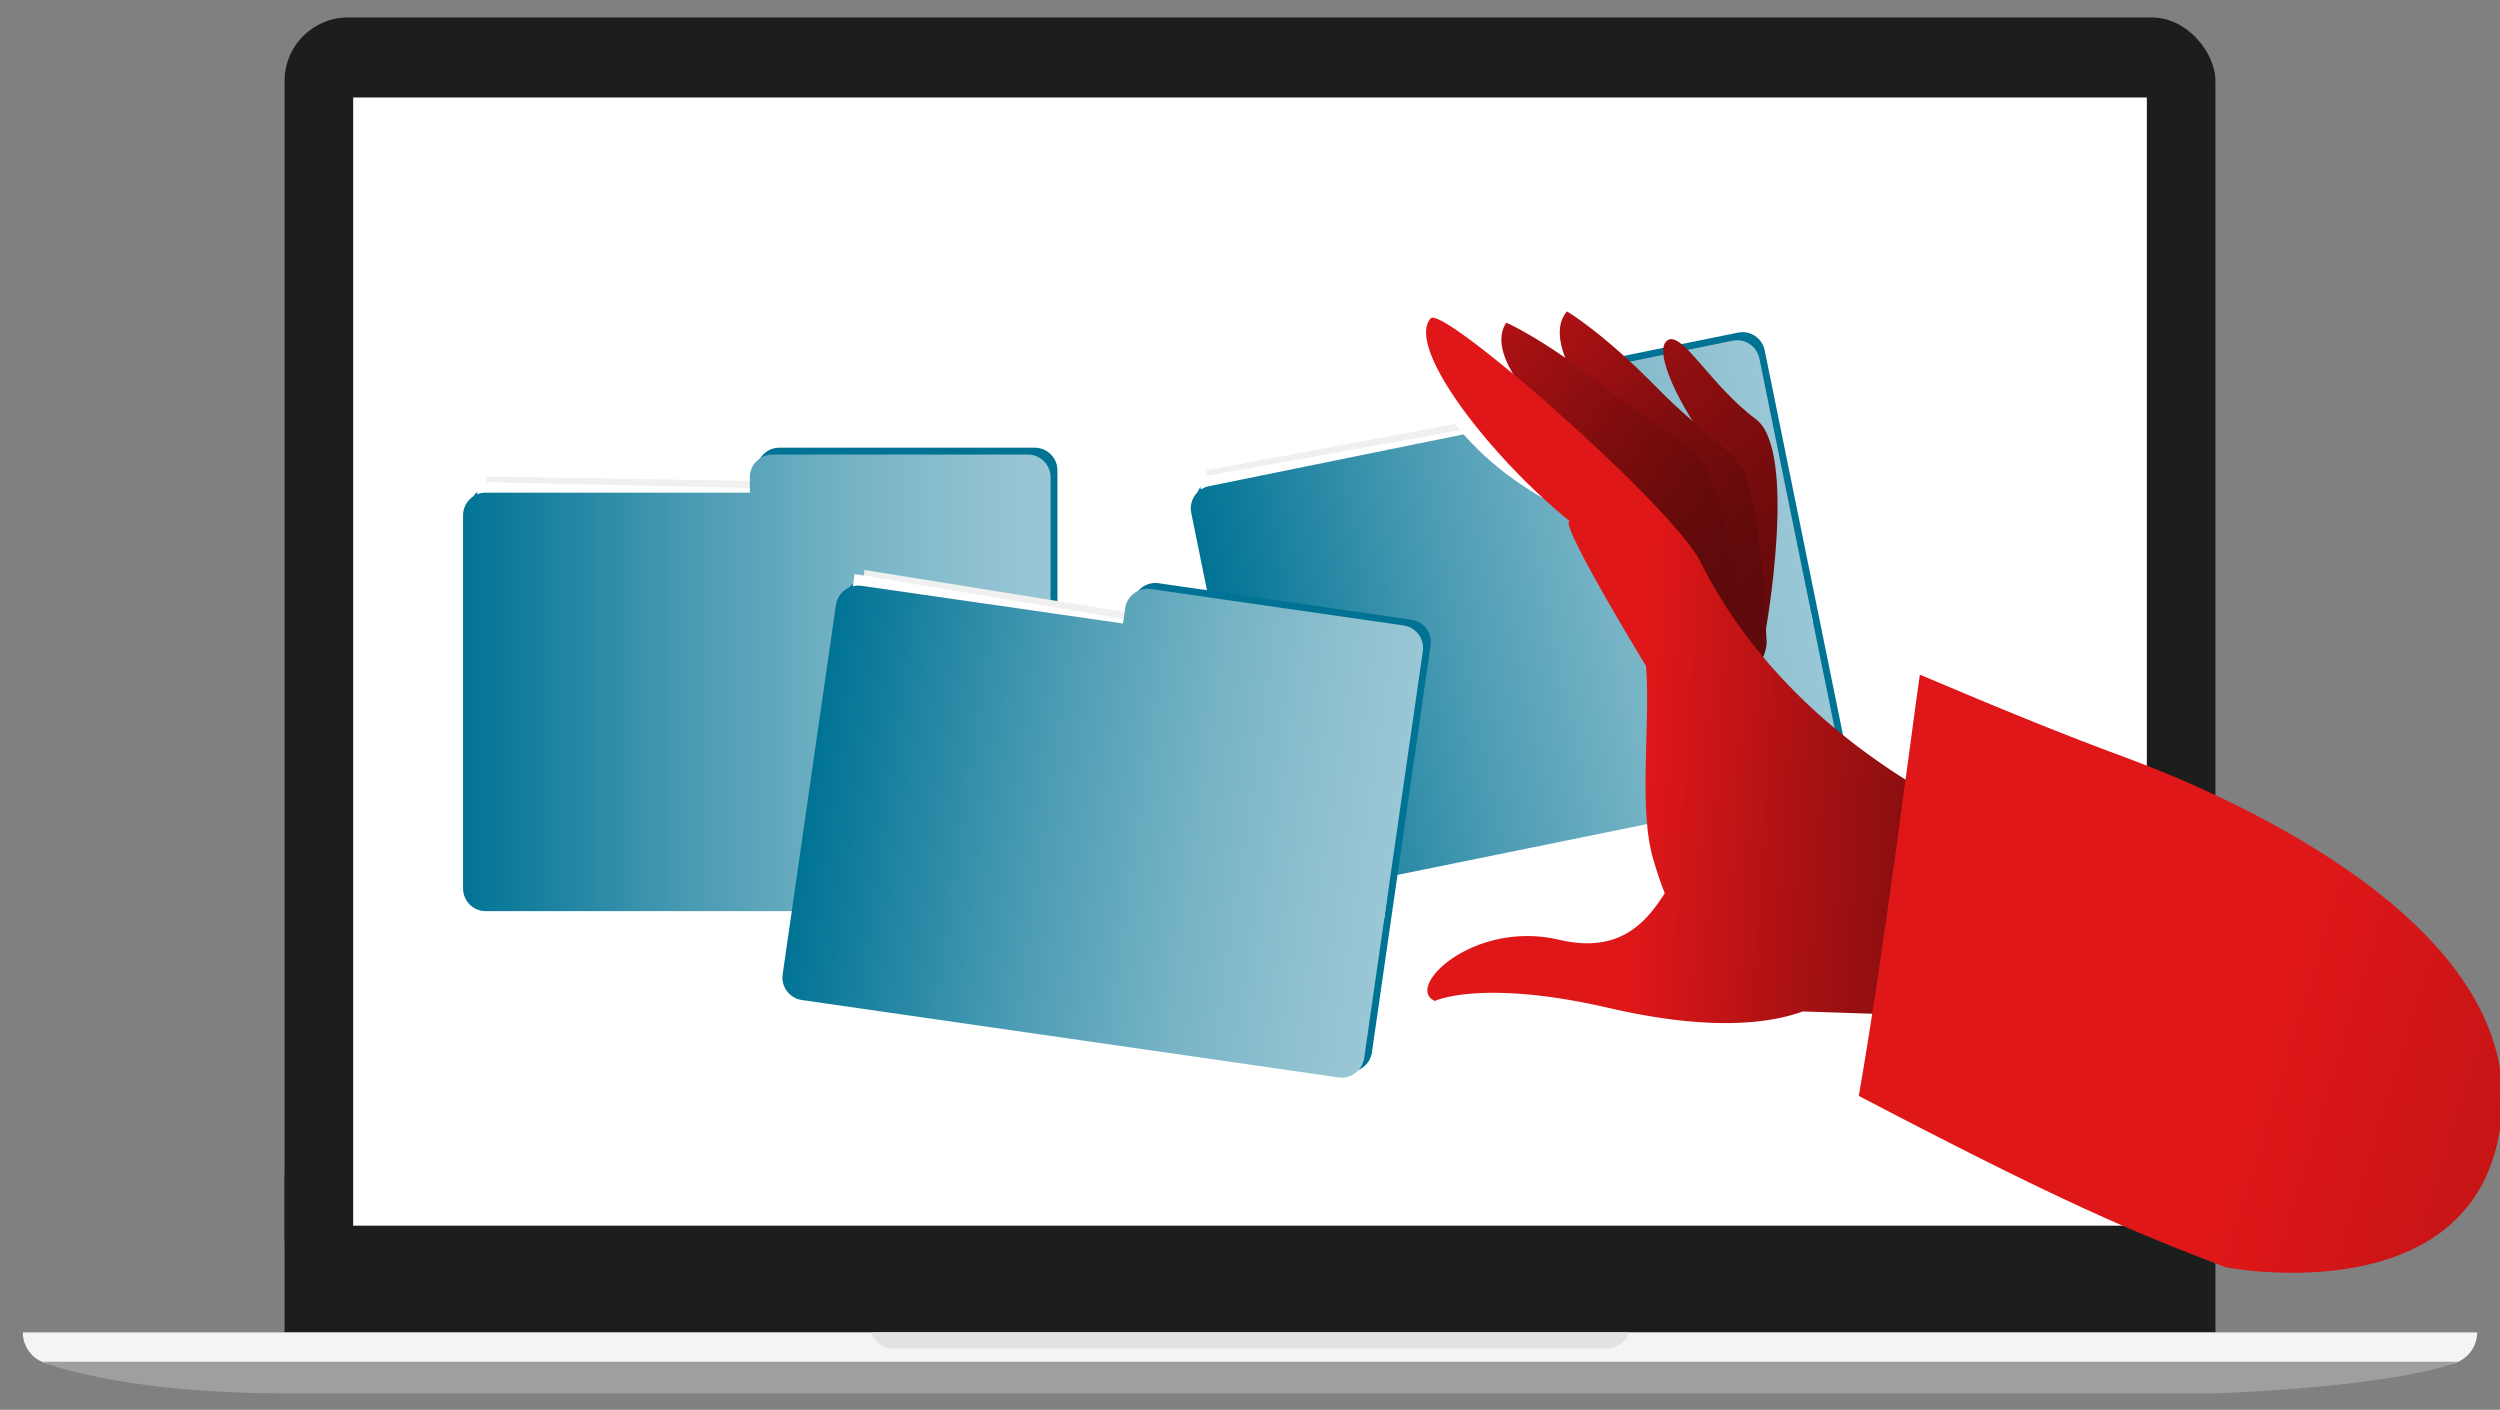
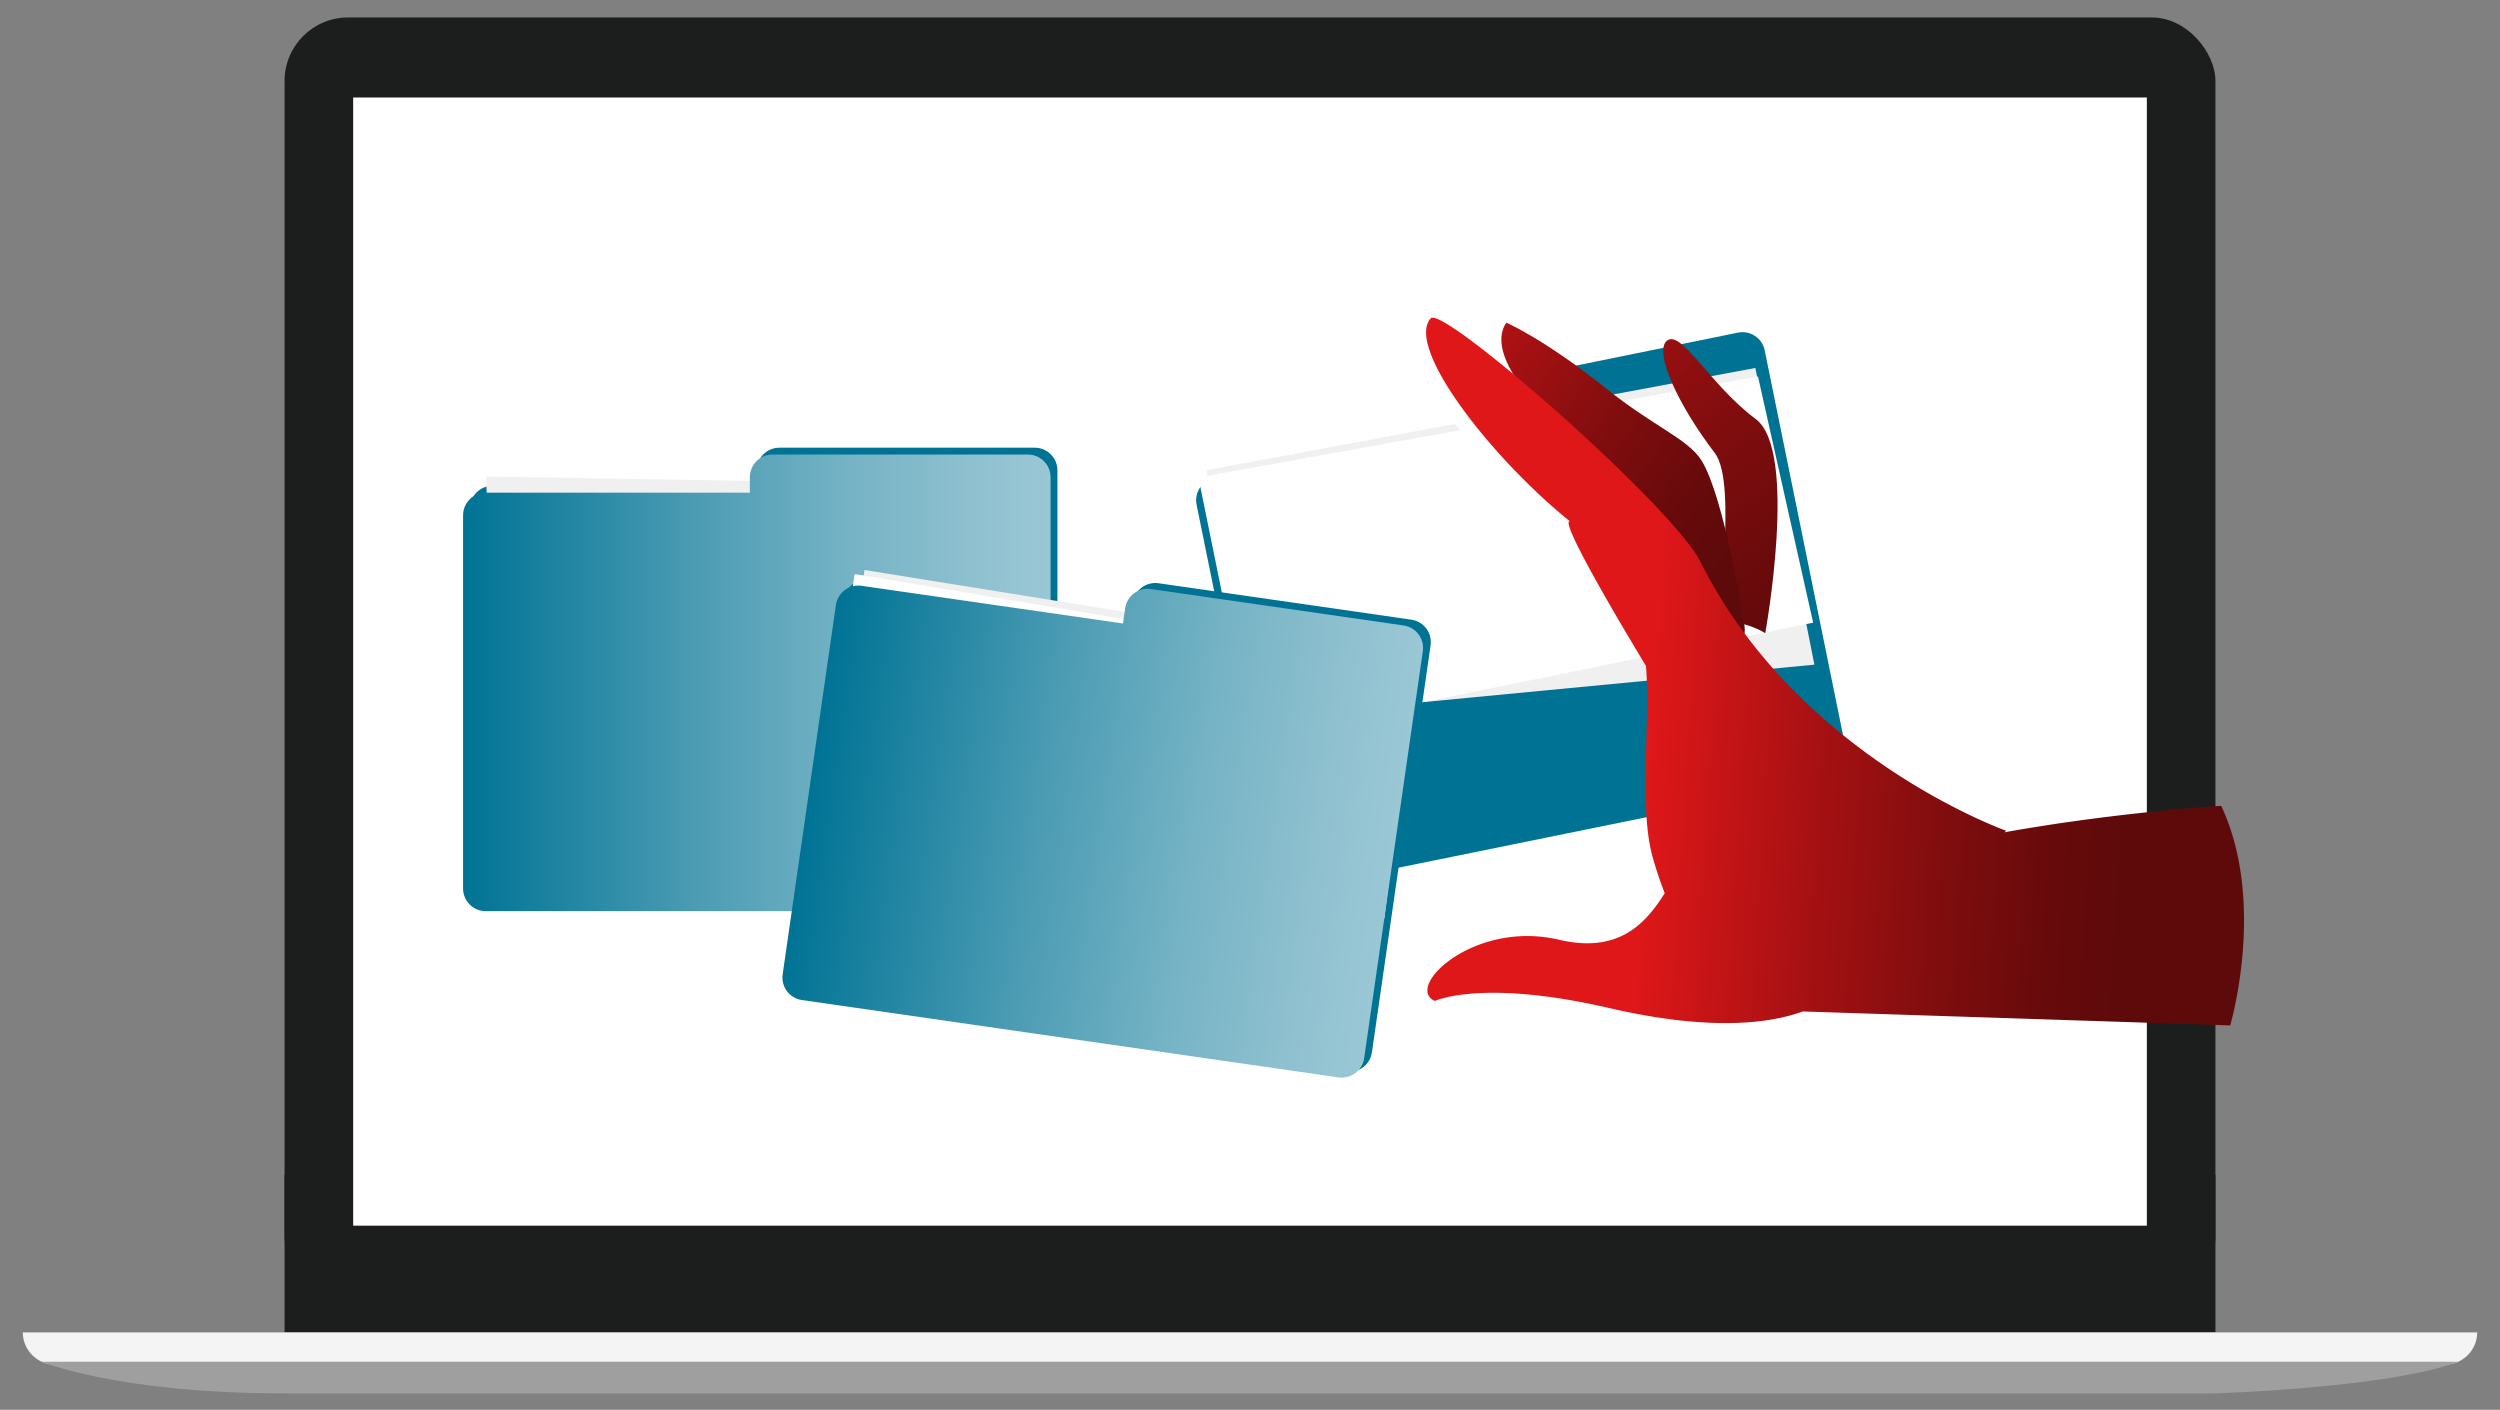
<svg xmlns="http://www.w3.org/2000/svg" xmlns:xlink="http://www.w3.org/1999/xlink" id="Layer_1" viewBox="0 0 4834.99 2726.56">
  <rect x="0" y="0" width="4834.99" height="2726.56" fill="#808080" stroke="none" />
  <defs>
    <linearGradient id="linear-gradient" x1="895.59" y1="1320.63" x2="2031.82" y2="1320.63" gradientUnits="userSpaceOnUse">
      <stop offset="0" stop-color="#007395" />
      <stop offset=".08" stop-color="#0f7b9b" />
      <stop offset=".39" stop-color="#4a9bb3" />
      <stop offset=".66" stop-color="#75b3c5" />
      <stop offset=".88" stop-color="#90c1d0" />
      <stop offset="1" stop-color="#9ac7d5" />
    </linearGradient>
    <linearGradient id="linear-gradient-2" x1="2234.94" y1="1120.76" x2="3371.17" y2="1120.76" gradientTransform="rotate(-11.51 3237.191 552.174)" xlink:href="#linear-gradient" />
    <linearGradient id="linear-gradient-3" x1="1596.16" y1="1594.79" x2="2732.39" y2="1594.79" gradientTransform="rotate(8.2 2309.243 1363.965)" xlink:href="#linear-gradient" />
    <linearGradient id="New_Gradient_Swatch_copy_2" x1="-281.86" y1="-994.09" x2="822.19" y2="-1563.81" gradientTransform="scale(-1 1) rotate(-20.26 4296.672 9341.093)" gradientUnits="userSpaceOnUse">
      <stop offset="0" stop-color="#5e0a0b" />
      <stop offset=".14" stop-color="#670a0b" />
      <stop offset=".37" stop-color="#800d0e" />
      <stop offset=".66" stop-color="#a91113" />
      <stop offset="1" stop-color="#e01719" />
    </linearGradient>
    <linearGradient id="New_Gradient_Swatch_copy_2-2" x1="-725.8" y1="214.19" x2="-66.44" y2="-369.98" gradientTransform="scale(-1 1) rotate(-1.35 37746.768 112242.095)" xlink:href="#New_Gradient_Swatch_copy_2" />
    <linearGradient id="New_Gradient_Swatch_copy_2-3" x1="-820.8" y1="680.13" x2="-161.48" y2="95.98" gradientTransform="scale(-1 1) rotate(5.61 -6654.241 -24408.056)" xlink:href="#New_Gradient_Swatch_copy_2" />
    <linearGradient id="New_Gradient_Swatch_copy_2-4" x1="-1326.46" y1="3660.91" x2="-612.83" y2="3058.59" gradientTransform="scale(-1 1) rotate(36.57 750.304 -1718.824)" xlink:href="#New_Gradient_Swatch_copy_2" />
    <linearGradient id="linear-gradient-4" x1="-3617.74" y1="6299.89" x2="-1401.35" y2="3763.67" gradientTransform="scale(-1 1) rotate(31.86 205.113 -2354.727)" gradientUnits="userSpaceOnUse">
      <stop offset="0" stop-color="#5e0a0b" />
      <stop offset=".14" stop-color="#650a0b" />
      <stop offset=".35" stop-color="#7a0c0e" />
      <stop offset=".6" stop-color="#9d1011" />
      <stop offset=".89" stop-color="#cc1516" />
      <stop offset="1" stop-color="#e01719" />
    </linearGradient>
    <style>.cls-2{fill:#007395}.cls-3{fill:#f0f0f0}.cls-5{fill:#fff}.cls-8{fill:#1c1e1e}</style>
  </defs>
  <g id="laptop">
    <path class="cls-8" d="M550.34 2272.35h3734.31v304.48H550.34z" />
    <rect class="cls-8" x="550.34" y="33.78" width="3734.31" height="2480.65" rx="122.78" ry="122.78" />
    <path class="cls-5" d="M683.01 188.55h3468.96v2181.89H683.01z" />
    <path d="M44.1 2576.82c0 34.32 28.08 62.4 62.4 62.4h4621.99c34.32 0 62.4-28.08 62.4-62.4H44.1z" fill="#f4f4f4" />
    <path d="M80.85 2633.65s145.48 61.13 469.49 61.13h3734.31s335.33-10.47 469.49-61.13H80.85z" fill="#a09f9f" />
  </g>
-   <path d="M1683.79 2576.82c6.84 18.18 24.44 31.2 44.93 31.2h1377.53c20.49 0 38.09-13.02 44.93-31.2h-1467.4z" fill="#e2e2e2" />
  <path class="cls-2" d="M2045.07 909.59v795.59c0 24.05-19.68 43.73-43.74 43.73H952.58c-24.06 0-43.74-19.68-43.74-43.73V983.26c0-24.05 19.68-43.74 43.74-43.74h510.88v-29.94c0-24.05 19.68-43.74 43.73-43.74h494.15c24.05 0 43.74 19.68 43.74 43.74z" />
  <path class="cls-3" d="M2020.56 939.52L940.58 921.64l8.88 489.89 1068.53 113.04 2.57-585.05z" />
-   <path class="cls-5" d="M2022.24 956.73L922.85 932.18v512.33h1108.97l-9.58-487.78z" />
  <path d="M2031.82 922.84v795.59c0 24.05-19.68 43.74-43.73 43.74H939.32c-24.05 0-43.74-19.68-43.74-43.74V996.52c0-24.06 19.68-43.74 43.74-43.74h510.88v-29.94c0-24.05 19.68-43.74 43.74-43.74h494.15c24.05 0 43.73 19.68 43.73 43.74z" fill="url(#linear-gradient)" />
  <path class="cls-2" d="M3412.9 677.41l158.7 779.6c4.8 23.57-10.56 46.78-34.13 51.58l-1027.68 209.19c-23.58 4.8-46.78-10.56-51.58-34.13l-144-707.41c-4.8-23.57 10.56-46.78 34.13-51.58l500.61-101.9-5.97-29.33c-4.8-23.57 10.56-46.78 34.13-51.58l484.22-98.57c23.57-4.8 46.78 10.56 51.58 34.13z" />
  <path class="cls-3" d="M3394.86 711.63l-1061.85 197.9 106.41 478.28 1069.62-102.37-114.18-573.81z" />
  <path class="cls-5" d="M3399.93 728.15L2317.74 923.39l102.19 502.04 1086.68-221.2-106.68-476.08z" />
-   <path d="M3402.56 693.04l158.69 779.6c4.8 23.57-10.56 46.78-34.13 51.58l-1027.69 209.2c-23.57 4.8-46.78-10.56-51.58-34.13l-144-707.41c-4.8-23.58 10.56-46.78 34.13-51.58l500.61-101.9-5.97-29.33c-4.8-23.57 10.56-46.78 34.13-51.58l484.22-98.57c23.57-4.8 46.78 10.56 51.58 34.13z" fill="url(#linear-gradient-2)" />
  <path class="cls-2" d="M2766.78 1247.99l-113.52 787.45c-3.43 23.81-25.72 40.47-49.53 37.04L1565.7 1922.83c-23.81-3.43-40.48-25.72-37.05-49.52l103.01-714.53c3.43-23.81 25.72-40.48 49.53-37.05l505.65 72.9 4.27-29.63c3.43-23.81 25.72-40.48 49.52-37.05l489.09 70.51c23.81 3.43 40.48 25.72 37.05 49.53z" />
  <path class="cls-3" d="M2738.26 1274.13l-1066.39-171.81-61.11 486.15 1041.47 264.36 86.03-578.7z" />
  <path class="cls-5" d="M2737.46 1291.4l-1084.64-181.18-73.1 507.09 1097.62 158.24 60.12-484.15z" />
  <path d="M2751.77 1259.22l-113.52 787.44c-3.43 23.81-25.72 40.48-49.52 37.05L1550.7 1934.06c-23.81-3.43-40.48-25.72-37.05-49.53L1616.66 1170c3.43-23.81 25.72-40.48 49.53-37.05l505.65 72.9 4.27-29.63c3.43-23.81 25.72-40.48 49.53-37.05l489.09 70.51c23.81 3.43 40.47 25.72 37.04 49.53z" fill="url(#linear-gradient-3)" />
  <path class="cls-5" d="M2764.35 607.54c-17.32-15.94-45.02-.44-40.32 22.62 17.78 87.2 79.72 242.28 293.64 351.57 298.95 152.72 207.14 51.1 198.34 41.71-.41-.44-.81-.83-1.25-1.24l-450.41-414.66z" />
  <path d="M3413.97 1224.61s64.26-352.66-18.34-414.15c-88.79-66.1-144.15-174.36-171.87-151.46-25.79 21.32 21.82 124.64 92.31 216.59 47.16 61.52-6.18 320.41 34.34 326.79 40.54 6.39 63.56 22.22 63.56 22.22z" fill="url(#New_Gradient_Swatch_copy_2)" />
-   <path d="M3272.12 1342.69l-14.76-364.71s-308.98-278.57-226.98-375.75c0 0 68.24 39.17 177.17 150.6 81.83 83.7 144.58 115.28 165.31 159.56 35.49 75.85 43.22 320.09 43.22 320.09s18.44 88.69-143.97 110.21z" fill="url(#New_Gradient_Swatch_copy_2-2)" />
  <path d="M3242.74 1329.72l-58.85-360.24s-340.47-239.07-270.85-345.47c0 0 72.49 30.61 194.12 128.02 91.37 73.16 157.48 96.91 183.44 138.35 44.42 70.99 81.7 312.49 81.7 312.49s29.05 85.8-129.55 126.85z" fill="url(#New_Gradient_Swatch_copy_2-3)" />
  <path d="M3486.55 1956.14c-63.6 23.21-178.42 38.75-374.81-6.69-245.81-56.88-336.69-13.63-336.69-13.63-59.88-26.07 74.71-157.18 240.03-118.38 112.63 26.43 165.28-27.61 204.48-89.91a761.997 761.997 0 01-23.19-69.39c-27.57-97.91-3.99-263.13-13.05-370.25 0 0-172.09-282.25-147.17-279.7-149.77-120.6-318.97-335.79-269.22-392.45 23.41-26.66 467.9 363.33 521.68 470.7 189.46 378.25 591.64 520.35 591.64 520.35l-4.2 2.98c216.8-39.12 419.73-51.32 419.73-51.32 87.93 186.62 17.43 424.7 17.43 424.7l-826.65-27z" fill="url(#New_Gradient_Swatch_copy_2-4)" />
-   <path d="M4304.94 2451.08c-181.55-69.1-315.33-125.04-710.05-331.56 50.66-292.05 99.35-685.74 118.09-814.73 165.75 70.26 278.34 116.05 398.26 160.39 154.01 56.95 763.47 303.22 726.92 692.64-36.55 389.42-533.22 293.26-533.22 293.26z" fill="url(#linear-gradient-4)" />
</svg>